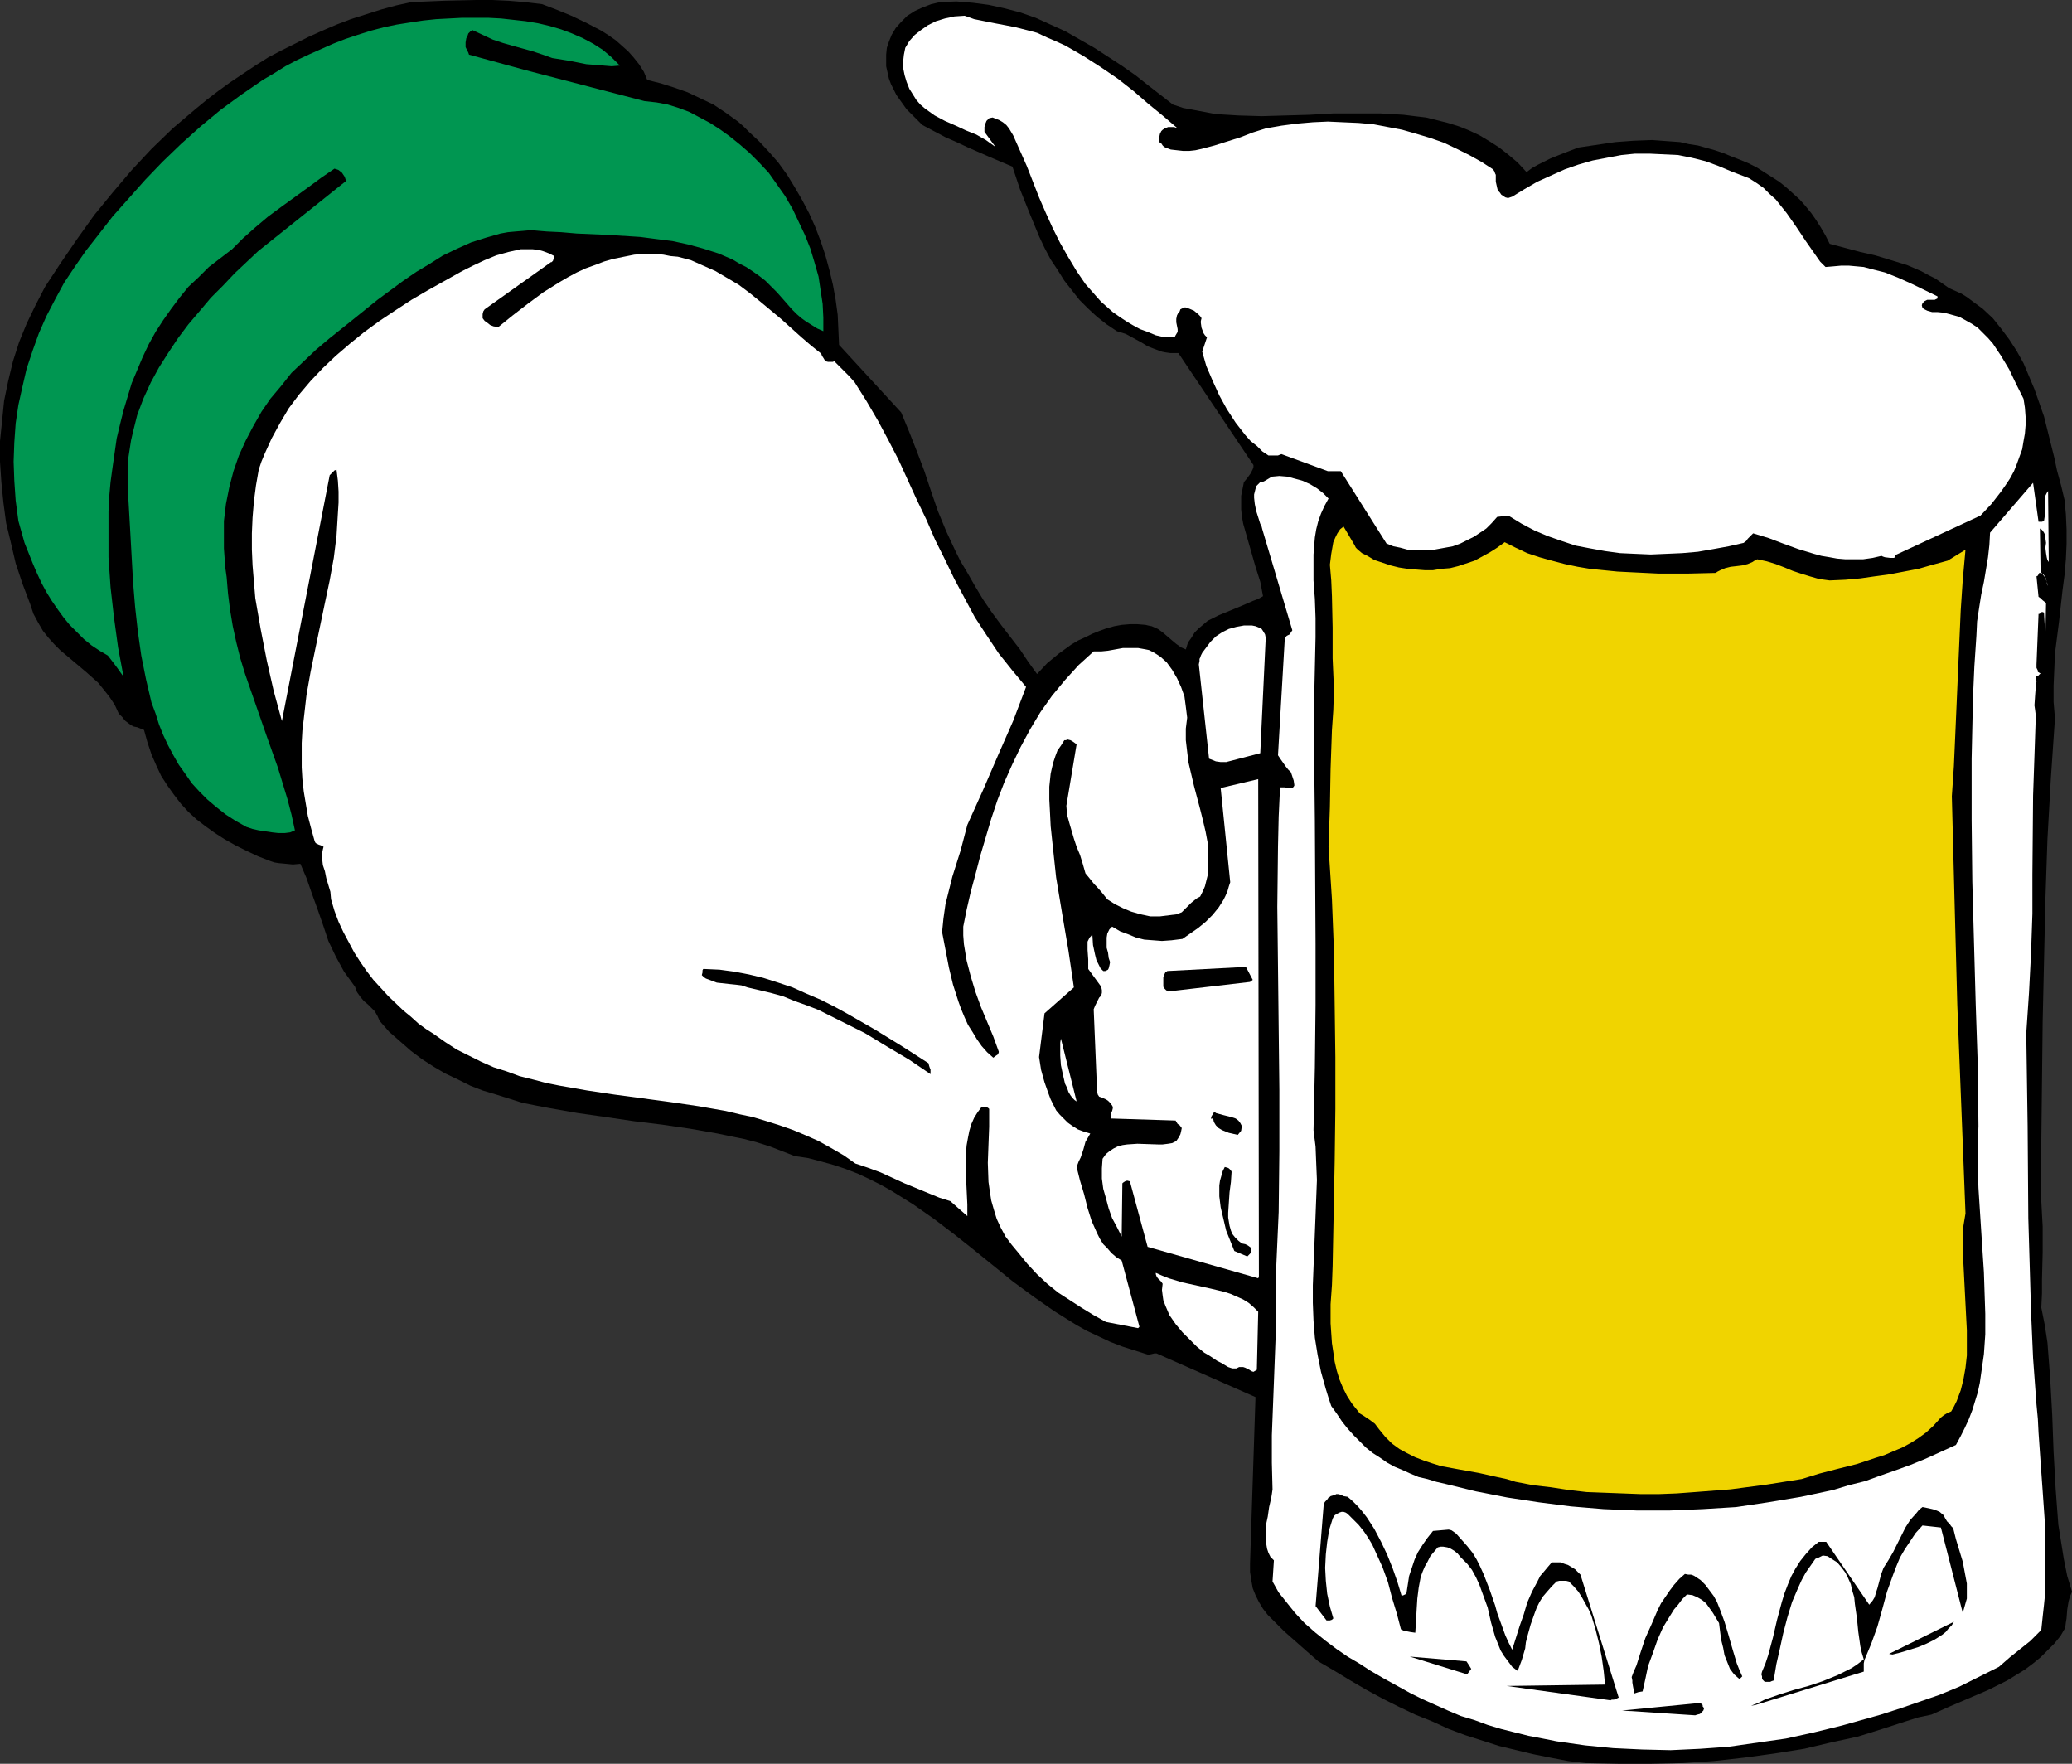
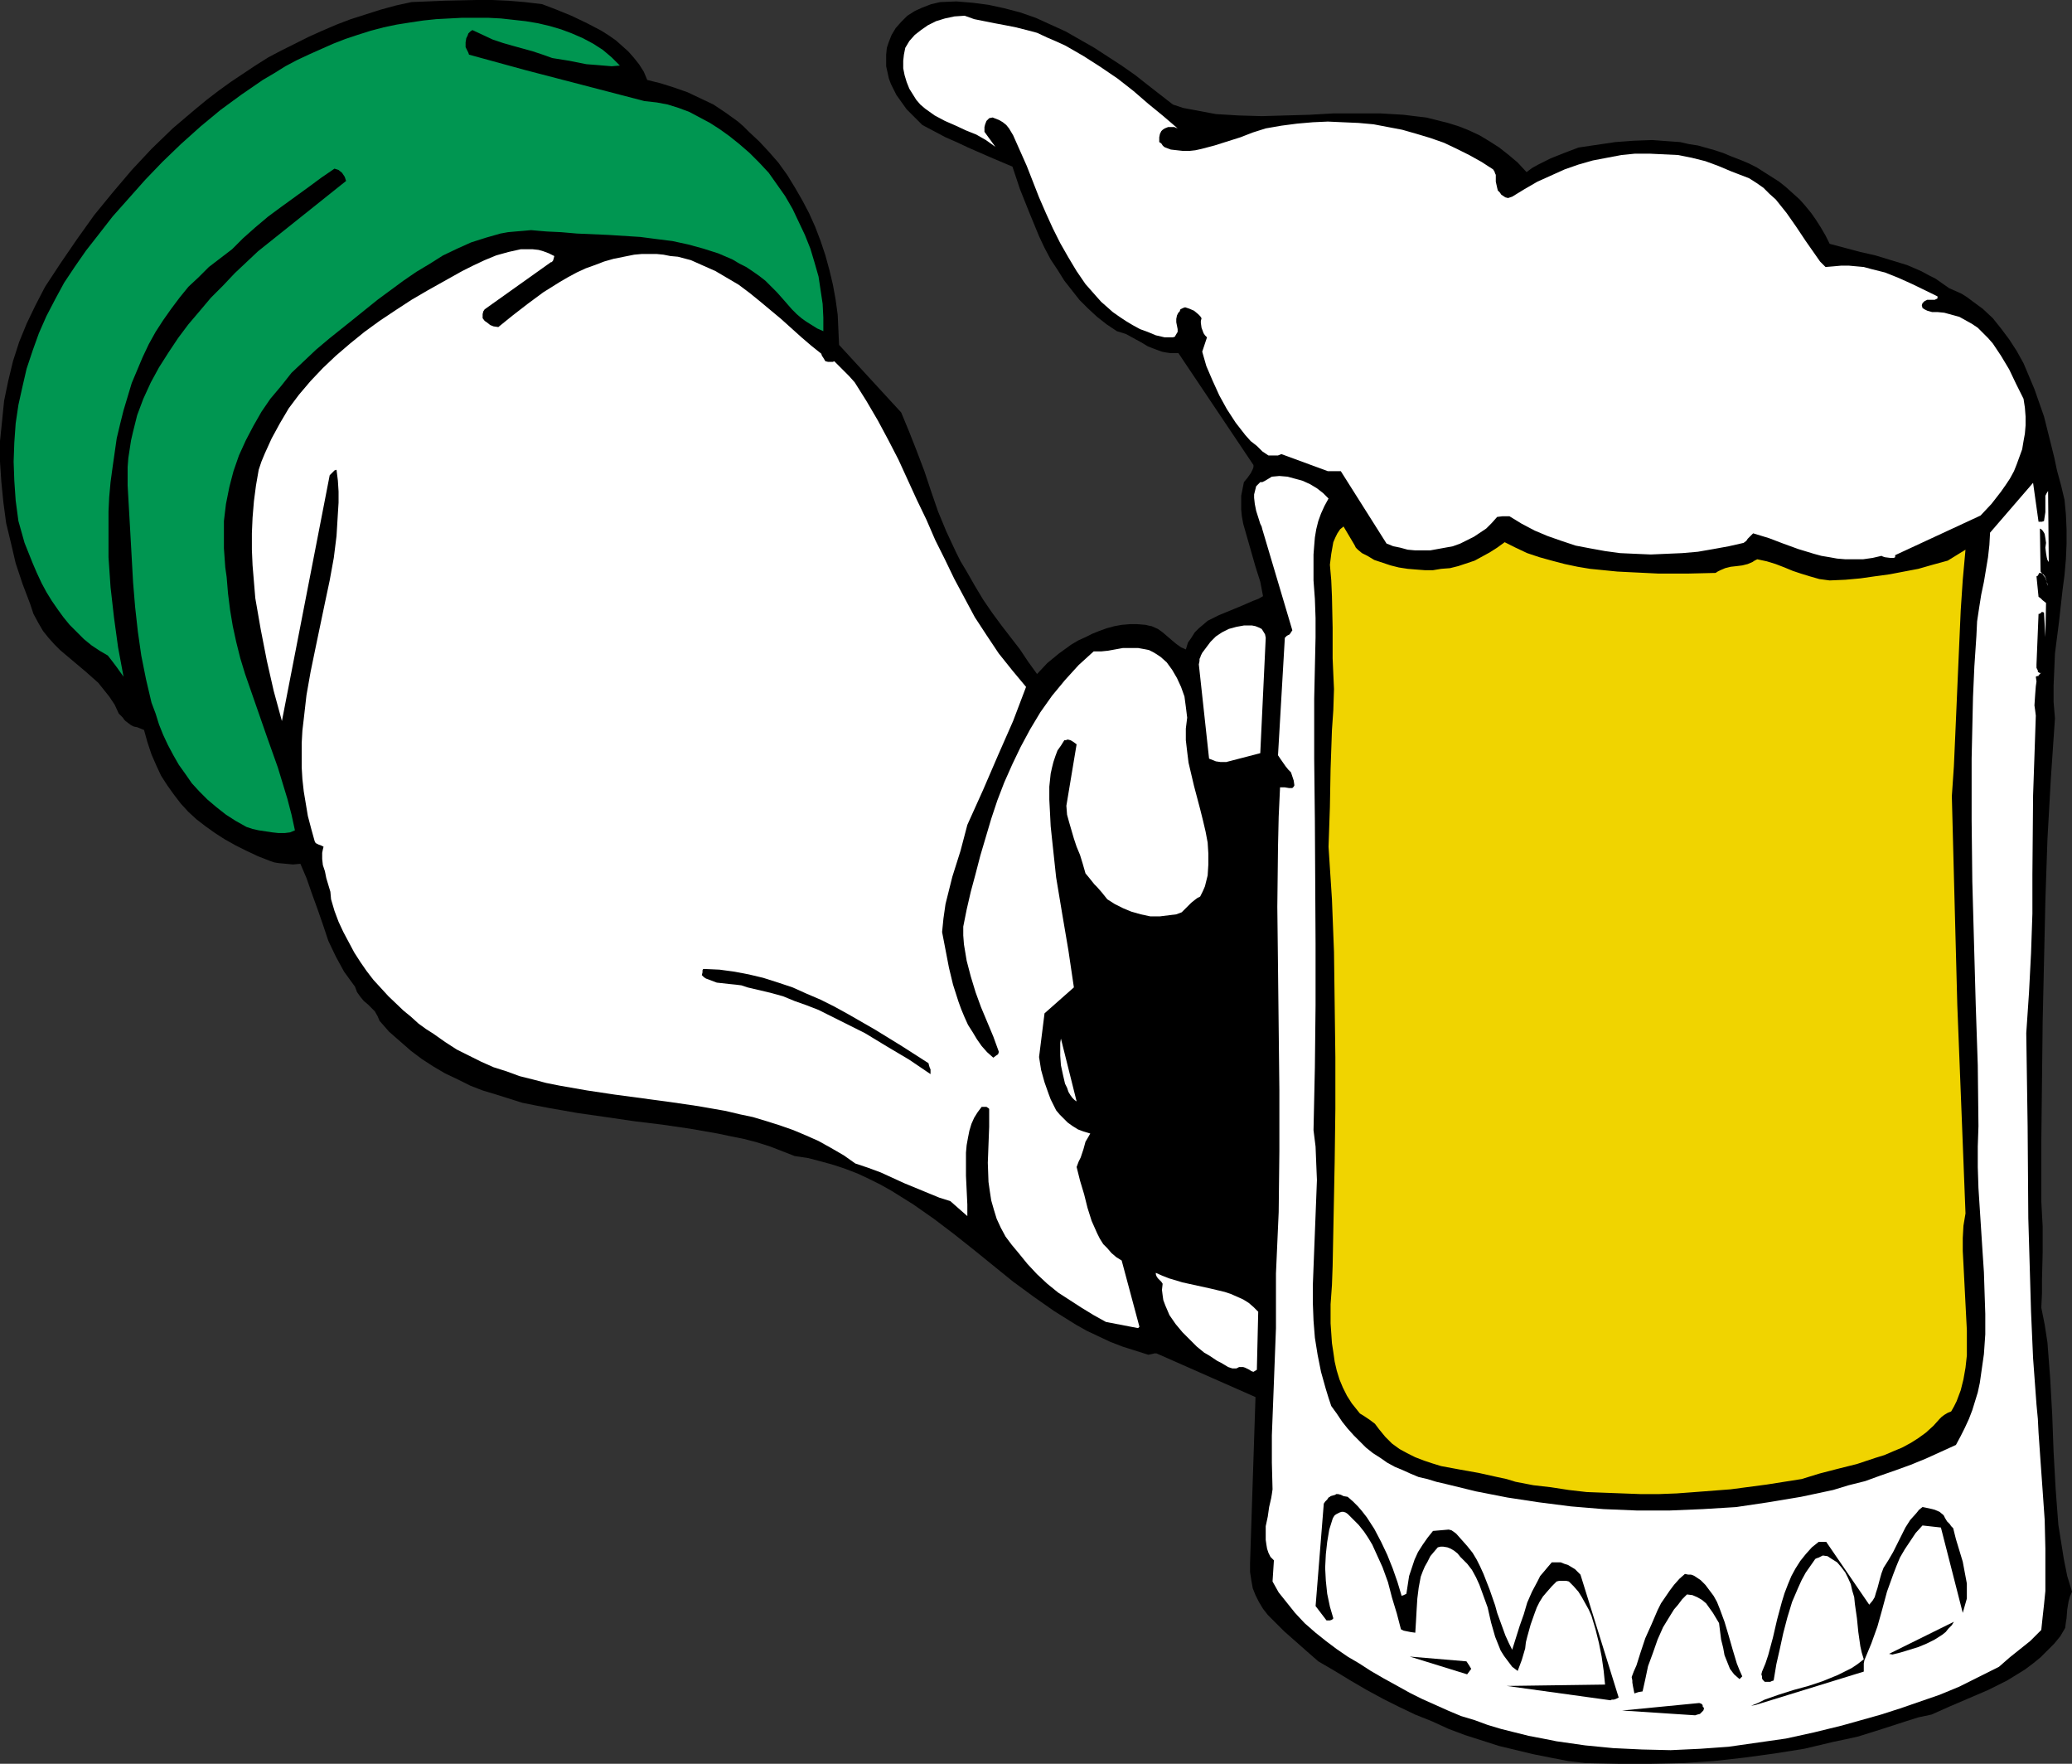
<svg xmlns="http://www.w3.org/2000/svg" xmlns:ns1="http://sodipodi.sourceforge.net/DTD/sodipodi-0.dtd" xmlns:ns2="http://www.inkscape.org/namespaces/inkscape" version="1.0" width="129.766mm" height="110.443mm" id="svg20" ns1:docname="Beer Mug 1.wmf">
  <rect width="100%" height="100%" fill="#333333" stroke="none" />
  <ns1:namedview id="namedview20" pagecolor="#ffffff" bordercolor="#000000" borderopacity="0.25" ns2:showpageshadow="2" ns2:pageopacity="0.0" ns2:pagecheckerboard="0" ns2:deskcolor="#d1d1d1" ns2:document-units="mm" />
  <defs id="defs1">
    <pattern id="WMFhbasepattern" patternUnits="userSpaceOnUse" width="6" height="6" x="0" y="0" />
  </defs>
  <path style="fill:#000000;fill-opacity:1;fill-rule:evenodd;stroke:none" d="m 433.896,412.251 3.07,-0.646 2.909,-0.646 5.656,-1.778 5.494,-1.778 3.07,-0.97 3.07,-0.646 4.363,-1.939 4.525,-1.939 4.525,-1.939 4.525,-2.262 2.101,-1.293 2.101,-1.293 1.939,-1.454 1.778,-1.454 1.616,-1.616 1.616,-1.616 1.454,-1.778 1.131,-1.939 0.162,-1.293 0.162,-0.97 0.162,-2.101 0.323,-1.939 0.323,-1.131 0.485,-1.131 -1.131,-3.717 -0.808,-4.04 -0.646,-4.04 -0.646,-4.04 -0.323,-4.202 -0.323,-4.363 -0.485,-8.727 -0.323,-8.727 -0.485,-8.727 -0.323,-4.202 -0.323,-4.202 -0.646,-4.202 -0.808,-4.04 0.162,-3.394 v -3.232 l 0.162,-6.464 v -6.141 l -0.162,-2.909 -0.162,-3.07 v -13.898 l 0.162,-14.221 0.162,-14.383 0.323,-14.383 0.323,-14.383 0.485,-14.383 0.808,-14.383 0.97,-14.221 -0.323,-3.878 v -3.878 l 0.162,-3.717 0.162,-3.878 0.97,-7.595 0.808,-7.272 0.485,-3.717 0.323,-3.717 0.162,-3.555 v -3.555 l -0.162,-3.555 -0.323,-3.394 -0.808,-3.394 -0.97,-3.555 -0.646,-3.07 -0.808,-3.232 -0.808,-3.232 -0.808,-3.232 -1.131,-3.232 -1.131,-3.232 -1.293,-3.07 -1.293,-3.07 -1.616,-2.909 -1.778,-2.747 -1.939,-2.586 -1.939,-2.424 -2.424,-2.262 -2.424,-1.778 -1.293,-0.97 -1.293,-0.808 -1.454,-0.646 -1.454,-0.646 -1.616,-1.131 -1.616,-1.131 -1.616,-0.808 -1.778,-0.97 -3.394,-1.454 -3.717,-1.131 -3.717,-1.131 -3.555,-0.808 -7.272,-1.939 -0.97,-1.939 -1.131,-1.939 -1.131,-1.778 -1.131,-1.616 -1.454,-1.778 -1.293,-1.454 -1.616,-1.454 -1.616,-1.454 -1.616,-1.293 -1.778,-1.131 -1.778,-1.131 -1.778,-1.131 -1.939,-0.97 -1.939,-0.808 -2.101,-0.808 -1.939,-0.808 -1.939,-0.646 -4.04,-1.131 -2.101,-0.323 -2.101,-0.485 -2.262,-0.162 -4.363,-0.323 -4.363,0.162 -4.363,0.323 -4.363,0.646 -4.363,0.646 -3.394,1.293 -3.232,1.293 -2.909,1.454 -1.454,0.808 -1.293,0.97 -2.101,-2.262 -2.101,-1.778 -2.262,-1.778 -2.262,-1.454 -2.424,-1.454 -2.424,-1.131 -2.424,-0.97 -2.586,-0.808 -2.586,-0.646 -2.586,-0.646 -2.747,-0.323 -2.586,-0.323 -2.747,-0.162 -2.747,-0.162 h -5.656 -5.494 l -5.656,0.323 -5.656,0.162 -5.656,0.162 -5.494,-0.162 -2.586,-0.162 -2.747,-0.162 -2.586,-0.485 -2.586,-0.485 -2.586,-0.485 -2.424,-0.808 -2.909,-2.262 -2.909,-2.262 -3.07,-2.424 -3.232,-2.262 -3.232,-2.101 -3.232,-2.101 -3.394,-1.939 -3.394,-1.939 -3.555,-1.616 -3.555,-1.616 -3.717,-1.293 -3.717,-0.97 -3.717,-0.808 -3.717,-0.485 -3.878,-0.323 -3.878,0.162 -2.101,0.485 -2.101,0.808 -1.778,0.808 -1.778,1.131 -1.454,1.454 -1.293,1.454 -0.97,1.616 -0.646,1.616 -0.485,1.454 -0.162,1.616 v 1.454 1.293 l 0.323,1.454 0.323,1.454 0.485,1.293 0.646,1.293 0.646,1.293 0.808,1.131 1.616,2.262 1.939,1.939 1.778,1.778 2.747,1.454 2.747,1.454 2.586,1.131 2.747,1.293 5.171,2.262 5.333,2.262 1.778,5.333 2.262,5.656 2.262,5.495 1.293,2.747 1.454,2.747 1.616,2.424 1.616,2.586 1.778,2.262 1.778,2.262 2.101,2.101 2.101,1.939 2.262,1.778 2.424,1.616 2.101,0.646 1.778,0.97 1.778,0.97 1.616,0.97 1.616,0.646 1.778,0.646 0.808,0.162 1.131,0.162 h 0.97 0.97 l 17.776,26.503 v 0.485 l -0.162,0.485 -0.485,0.97 -0.808,1.131 -0.808,0.97 -0.323,1.616 -0.323,1.616 v 1.616 1.616 l 0.162,1.616 0.323,1.778 0.97,3.394 0.97,3.394 0.97,3.394 1.131,3.555 0.646,3.394 -1.131,0.646 -1.293,0.485 -2.586,1.131 -2.747,1.131 -2.747,1.131 -1.293,0.646 -1.293,0.646 -1.131,0.97 -0.97,0.808 -0.97,0.97 -0.808,1.293 -0.808,1.131 -0.485,1.616 -1.131,-0.485 -1.131,-0.808 -0.97,-0.808 -1.131,-0.97 -1.131,-0.97 -1.131,-0.808 -1.454,-0.646 -0.808,-0.162 -0.646,-0.162 -1.939,-0.162 h -1.778 l -1.939,0.162 -1.778,0.323 -1.778,0.485 -1.778,0.646 -1.616,0.646 -1.616,0.808 -1.778,0.808 -1.616,0.97 -2.909,2.101 -2.747,2.262 -2.424,2.586 -2.101,-2.909 -1.939,-2.909 -4.363,-5.656 -2.262,-3.07 -2.101,-3.07 -1.939,-3.232 -1.939,-3.394 -1.454,-2.424 -1.131,-2.262 -2.262,-4.848 -1.939,-4.687 -1.616,-4.687 -1.616,-4.848 -1.778,-4.687 -1.778,-4.525 -1.939,-4.687 -14.706,-15.999 -0.162,-3.555 -0.162,-3.555 -0.485,-3.555 -0.646,-3.555 -0.808,-3.394 -0.97,-3.555 -1.131,-3.394 -1.293,-3.394 -1.454,-3.232 -1.616,-3.07 -1.778,-3.07 -1.778,-2.909 -2.101,-2.909 -2.262,-2.586 -2.262,-2.424 -2.424,-2.262 -1.293,-1.293 -1.293,-1.131 -2.909,-2.101 -2.909,-1.939 -3.07,-1.454 -3.07,-1.454 -3.232,-1.131 -3.07,-0.97 -3.232,-0.808 -0.808,-1.939 -1.131,-1.778 -1.293,-1.616 -1.293,-1.454 -1.454,-1.293 -1.454,-1.293 -1.616,-1.131 -1.778,-1.131 -3.394,-1.778 -3.717,-1.778 -3.555,-1.454 -3.394,-1.293 -4.04,-0.485 -3.878,-0.323 L 116.513,0 h -3.717 l -7.434,0.162 -3.878,0.162 -4.04,0.162 -3.717,0.808 -3.555,0.97 -3.555,1.131 -3.555,1.131 -3.394,1.293 -3.394,1.454 -3.232,1.454 -3.232,1.616 -3.232,1.616 -3.07,1.616 -3.07,1.939 -2.909,1.939 -2.909,1.939 -2.909,2.101 -2.747,2.101 -2.747,2.262 -5.333,4.525 -5.01,4.848 -4.686,5.01 -4.525,5.333 -4.363,5.333 -4.04,5.656 -3.878,5.656 -3.717,5.656 -2.262,4.363 -2.101,4.363 -1.778,4.363 -1.454,4.525 -1.131,4.687 -0.97,4.687 L 0.485,99.71 0,104.396 v 4.848 l 0.323,4.848 0.485,4.848 0.646,4.848 1.131,4.687 1.131,4.848 1.616,4.848 1.778,4.687 0.808,2.424 1.131,2.101 1.131,1.939 1.293,1.616 1.454,1.616 1.293,1.293 3.07,2.586 3.07,2.586 1.454,1.293 1.454,1.293 1.293,1.616 1.293,1.616 1.293,1.939 0.97,2.101 0.646,0.646 0.323,0.323 0.323,0.485 0.323,0.323 0.646,0.485 0.646,0.485 0.646,0.323 0.808,0.162 1.616,0.646 0.808,2.909 0.97,2.909 1.131,2.586 1.131,2.424 1.454,2.262 1.616,2.262 1.616,2.101 1.778,1.939 1.939,1.778 2.101,1.616 2.262,1.616 2.262,1.454 2.586,1.454 2.586,1.293 2.747,1.293 2.909,1.131 0.97,0.323 0.97,0.162 1.778,0.162 1.616,0.162 1.778,-0.162 1.454,3.394 1.293,3.717 1.293,3.555 1.293,3.717 1.293,3.878 1.778,3.717 0.97,1.778 0.97,1.778 1.293,1.778 1.293,1.778 0.485,1.293 0.808,1.131 0.808,0.97 0.97,0.808 0.808,0.808 0.808,0.808 0.646,1.131 0.485,1.131 2.262,2.586 2.586,2.262 2.586,2.262 2.586,1.939 2.747,1.778 2.747,1.616 3.07,1.454 2.909,1.454 2.909,1.131 3.232,0.97 3.07,0.97 3.07,0.97 3.232,0.646 3.394,0.646 6.464,1.131 6.787,0.97 6.626,0.97 6.626,0.808 6.626,0.97 6.464,1.131 3.07,0.646 3.232,0.646 3.07,0.808 3.07,0.97 2.909,1.131 2.909,1.131 3.232,0.485 3.07,0.808 2.909,0.808 2.909,0.97 2.909,1.131 2.747,1.293 2.586,1.293 2.586,1.454 2.586,1.616 2.586,1.616 4.848,3.394 4.686,3.555 4.686,3.717 9.373,7.595 4.848,3.555 4.848,3.394 2.586,1.616 2.586,1.616 2.586,1.454 2.747,1.293 2.747,1.293 2.909,1.131 3.07,0.97 3.07,0.97 0.808,-0.162 0.646,-0.162 h 0.323 0.162 l 23.432,10.343 -1.293,39.431 v 1.939 l 0.323,2.101 0.323,1.778 0.646,1.616 0.808,1.616 0.97,1.616 1.131,1.454 1.293,1.293 2.586,2.586 2.747,2.424 2.747,2.424 2.586,2.262 3.878,2.262 3.717,2.262 3.878,2.262 3.878,2.101 3.878,1.939 3.717,1.778 4.04,1.616 3.878,1.778 3.878,1.454 4.04,1.293 4.04,1.293 4.04,0.97 4.04,0.97 4.04,0.808 4.202,0.808 4.202,0.485 7.757,0.162 h 7.595 l 7.595,-0.162 7.272,-0.485 7.272,-0.808 7.11,-0.97 7.11,-1.131 z" id="path1" />
  <path style="fill:#ffffff;fill-opacity:1;fill-rule:evenodd;stroke:none" d="m 435.996,408.373 9.211,-2.586 4.525,-1.454 4.686,-1.616 4.686,-1.616 4.686,-1.939 4.525,-2.262 4.848,-2.424 1.293,-1.131 1.293,-1.131 2.424,-1.939 2.424,-1.939 1.293,-1.293 1.293,-1.293 0.323,-3.07 0.323,-2.909 0.323,-3.232 v -3.232 -6.787 l -0.162,-6.787 -0.485,-6.949 -0.485,-6.787 -0.485,-6.949 -0.162,-3.232 -0.323,-3.394 -0.808,-10.989 -0.485,-10.989 -0.323,-11.151 -0.323,-10.989 -0.162,-21.817 -0.323,-21.978 0.646,-9.535 0.485,-9.373 0.323,-9.373 v -9.211 l 0.162,-18.746 0.323,-9.373 0.323,-9.535 -0.162,-1.293 -0.162,-1.131 0.162,-2.424 0.162,-2.101 0.162,-1.131 -0.162,-1.131 0.323,-0.162 h 0.162 0.162 v -0.162 l 0.323,-0.323 0.323,-0.323 -0.323,0.162 -0.162,-0.162 -0.323,-0.162 v -0.323 l -0.323,-0.646 v -0.808 l 0.485,-11.959 h 0.162 l 0.323,-0.162 0.323,-0.323 0.485,0.162 0.323,5.818 0.162,-8.08 -0.808,-0.646 -0.485,-0.485 -0.485,-0.323 -0.485,-4.848 0.323,-0.162 0.162,-0.323 0.162,-0.323 v 0 h 0.162 0.162 l 0.646,0.323 0.485,0.646 0.162,0.485 0.162,0.646 0.162,0.97 v -0.485 l -0.162,-0.485 -0.323,-0.97 -0.646,-0.808 -0.485,-0.646 -0.162,-10.181 0.323,0.162 0.323,0.323 0.323,0.485 0.162,0.323 0.162,0.97 0.162,1.131 -0.162,1.131 0.162,1.293 0.162,0.97 0.162,0.646 0.323,0.485 -0.162,-16.807 -0.323,0.485 -0.323,0.646 v 0.97 0.808 2.101 l -0.323,2.101 -0.485,0.162 h -0.323 -0.485 l -1.293,-9.211 -10.181,11.797 -0.162,2.909 -0.323,2.909 -0.485,2.909 -0.485,2.909 -0.646,3.07 -0.485,3.07 -0.485,3.232 -0.162,3.394 -0.485,7.272 -0.323,7.272 -0.162,7.272 -0.162,7.272 v 14.544 l 0.162,14.544 0.808,29.089 0.485,14.383 0.162,14.383 -0.162,4.848 v 4.848 l 0.162,5.01 0.323,5.01 0.646,10.019 0.323,4.848 0.162,5.01 0.162,4.848 v 4.848 l -0.323,4.687 -0.646,4.525 -0.323,2.262 -0.485,2.262 -0.646,2.101 -0.646,2.101 -0.808,2.101 -0.97,2.101 -0.97,1.939 -1.131,2.101 -3.555,1.616 -3.555,1.616 -3.555,1.454 -3.555,1.293 -3.717,1.293 -3.555,1.293 -3.878,0.97 -3.717,1.131 -7.595,1.616 -7.757,1.293 -7.595,1.131 -7.918,0.485 -7.757,0.323 h -7.918 l -7.757,-0.323 -7.757,-0.646 -7.595,-0.97 -7.434,-1.131 -7.434,-1.454 -7.272,-1.778 -2.101,-0.485 -2.101,-0.646 -2.101,-0.485 -1.939,-0.808 -1.778,-0.808 -1.939,-0.808 -1.778,-0.97 -1.616,-1.131 -1.778,-1.131 -1.616,-1.293 -1.454,-1.454 -1.454,-1.454 -1.454,-1.616 -1.293,-1.616 -1.293,-1.939 -1.293,-1.778 -0.646,-1.939 -0.646,-2.101 -1.131,-4.04 -0.808,-4.04 -0.646,-4.04 -0.323,-4.04 -0.162,-4.202 v -4.202 l 0.162,-4.202 0.323,-8.242 0.323,-8.242 0.162,-4.202 -0.162,-3.878 -0.162,-4.04 -0.485,-3.878 0.323,-14.868 0.162,-14.706 v -14.544 l -0.162,-29.089 -0.162,-14.544 v -14.383 l 0.323,-14.544 v -4.525 l -0.162,-4.525 -0.323,-4.363 v -4.202 -1.939 l 0.162,-2.101 0.162,-1.939 0.323,-1.939 0.485,-1.939 0.646,-1.778 0.808,-1.778 0.97,-1.778 -1.293,-1.293 -1.454,-1.131 -1.616,-0.97 -1.778,-0.808 -1.778,-0.485 -1.778,-0.485 -1.939,-0.162 -1.778,0.162 -0.808,0.485 -0.808,0.485 -0.646,0.323 h -0.485 l -0.485,0.485 -0.485,0.485 -0.162,0.646 -0.162,0.646 -0.162,0.646 v 0.808 l 0.162,1.454 0.323,1.616 0.97,3.07 0.323,0.646 0.162,0.646 7.11,23.917 -0.323,0.485 -0.323,0.485 -0.646,0.323 -0.485,0.485 -1.616,27.796 0.646,0.97 1.131,1.616 0.646,0.808 0.646,0.646 0.323,0.97 0.323,0.97 0.162,1.131 -0.162,0.323 -0.323,0.323 h -0.485 -0.323 l -0.97,-0.162 h -1.131 l -0.323,6.949 -0.162,7.111 -0.162,14.221 0.162,14.221 0.162,14.544 0.162,14.544 v 14.544 l -0.162,14.383 -0.323,7.272 -0.323,7.272 v 6.464 6.464 l -0.485,12.767 -0.485,12.605 v 6.464 l 0.162,6.303 -0.162,1.131 -0.162,0.97 -0.485,2.101 -0.323,2.262 -0.485,2.262 v 2.101 1.131 l 0.162,1.131 0.162,0.97 0.323,0.97 0.485,0.97 0.808,0.808 -0.323,5.01 1.454,2.586 1.939,2.424 1.939,2.424 2.262,2.424 2.586,2.262 2.424,1.939 2.586,1.939 2.586,1.778 2.747,1.616 2.747,1.778 3.07,1.778 3.232,1.778 2.909,1.616 2.909,1.454 6.141,2.747 3.07,1.293 3.232,0.97 3.07,1.131 3.232,0.97 3.232,0.808 3.232,0.808 3.394,0.646 3.232,0.646 6.787,0.97 6.626,0.646 6.787,0.323 6.787,0.162 6.949,-0.323 6.787,-0.485 6.787,-0.97 6.787,-0.97 6.626,-1.454 z" id="path2" />
  <path style="fill:#000000;fill-opacity:1;fill-rule:evenodd;stroke:none" d="m 415.473,403.525 25.694,-7.919 v -1.293 -0.646 l 0.162,-0.808 0.808,-1.939 0.808,-1.939 1.454,-4.04 1.131,-4.04 1.131,-4.202 1.454,-4.04 0.808,-2.101 0.808,-1.939 1.131,-1.939 1.293,-1.939 1.293,-1.939 1.616,-1.778 4.363,0.485 5.171,20.2 0.323,-1.131 0.323,-1.131 0.323,-1.131 v -1.131 -1.293 -1.131 l -0.485,-2.586 -0.485,-2.586 -1.616,-5.333 -0.646,-2.586 -0.485,-0.485 -0.323,-0.485 -0.646,-0.646 -0.485,-0.808 -0.323,-0.646 -0.97,-0.808 -1.131,-0.485 -1.293,-0.323 -1.616,-0.323 -0.808,0.646 -0.646,0.808 -1.454,1.616 -1.131,1.778 -0.97,1.939 -0.97,1.939 -0.97,1.939 -1.131,1.939 -1.131,1.778 -0.485,1.293 -0.323,1.131 -0.646,2.424 -0.323,0.97 -0.323,1.131 -0.485,0.808 -0.808,0.97 -10.181,-14.868 v 0 h -0.485 -0.646 -0.646 l -1.616,1.293 -1.454,1.616 -1.293,1.616 -1.131,1.778 -0.97,1.778 -0.808,1.939 -0.808,2.101 -0.646,2.101 -1.131,4.202 -0.97,4.202 -1.131,4.202 -0.646,1.939 -0.808,1.939 -0.162,0.646 0.162,0.485 v 0.323 0.162 l 0.162,0.323 0.162,0.162 0.323,0.323 h 0.485 0.808 l 0.323,-0.162 0.485,-0.162 0.646,-3.878 0.808,-3.555 0.808,-3.717 0.97,-3.717 1.131,-3.717 1.454,-3.394 0.808,-1.778 0.97,-1.778 1.131,-1.616 1.131,-1.616 0.323,-0.162 0.485,-0.162 0.97,-0.485 1.131,0.162 0.97,0.646 1.293,0.808 0.97,1.131 0.97,1.293 0.646,1.293 0.646,1.454 0.323,1.454 0.485,1.616 0.162,1.616 0.485,3.394 0.323,3.232 0.485,3.394 0.323,1.454 0.485,1.616 -1.454,1.131 -1.454,0.97 -1.616,0.808 -1.616,0.808 -3.555,1.454 -3.394,1.131 -3.555,0.97 -3.555,1.131 -3.232,1.131 -1.616,0.808 -1.616,0.646 z" id="path3" />
  <path style="fill:#000000;fill-opacity:1;fill-rule:evenodd;stroke:none" d="m 401.252,405.949 0.485,-0.162 0.646,-0.162 0.485,-0.485 0.323,-0.323 0.162,-0.485 -0.162,-0.323 -0.162,-0.162 v -0.323 l -0.323,-0.323 -0.485,-0.162 -18.261,1.778 z" id="path4" />
  <path style="fill:#000000;fill-opacity:1;fill-rule:evenodd;stroke:none" d="m 447.955,391.566 1.939,-0.485 2.101,-0.646 2.101,-0.646 1.939,-0.808 1.939,-0.97 1.778,-1.131 0.808,-0.646 0.646,-0.808 0.808,-0.808 0.485,-0.808 -15.352,7.595 z" id="path5" />
  <path style="fill:#000000;fill-opacity:1;fill-rule:evenodd;stroke:none" d="m 412.403,396.737 -0.646,-1.454 -0.646,-1.616 -0.97,-3.232 -0.97,-3.394 -0.97,-3.232 -1.131,-3.07 -0.646,-1.616 -0.808,-1.454 -0.97,-1.293 -0.97,-1.293 -1.131,-1.131 -1.454,-0.97 -0.323,-0.162 -0.485,-0.162 h -0.646 l -0.808,-0.162 -1.293,1.131 -1.293,1.454 -0.97,1.293 -2.101,3.07 -0.808,1.616 -1.454,3.394 -1.454,3.232 -1.131,3.394 -0.97,3.07 -0.646,1.454 -0.485,1.293 0.162,0.808 v 0.485 l 0.162,0.97 0.162,0.808 0.162,0.808 0.97,-0.323 0.97,-0.162 0.646,-2.909 0.646,-3.07 1.131,-3.07 1.131,-3.232 1.293,-2.909 1.778,-2.909 0.808,-1.293 0.97,-1.131 0.97,-1.293 1.131,-1.131 1.293,0.162 1.131,0.485 1.131,0.646 0.97,0.808 0.808,1.131 0.808,1.131 1.454,2.424 0.485,3.878 0.485,1.939 0.323,1.778 0.646,1.616 0.646,1.616 0.97,1.293 1.293,1.131 z" id="path6" />
  <path style="fill:#000000;fill-opacity:1;fill-rule:evenodd;stroke:none" d="m 381.214,402.393 0.323,-0.162 h 0.485 l 0.485,-0.162 0.646,-0.323 -9.05,-29.089 -0.646,-0.646 -0.646,-0.646 -0.808,-0.485 -0.808,-0.485 -0.97,-0.323 -0.808,-0.323 h -1.131 -0.97 l -0.97,1.131 -0.808,0.97 -0.97,1.131 -0.646,1.293 -1.293,2.424 -1.131,2.586 -0.808,2.747 -0.97,2.747 -1.778,5.656 -0.808,-1.616 -0.808,-1.778 -1.293,-3.555 -0.646,-1.778 -0.485,-1.778 -1.293,-3.717 -1.454,-3.717 -0.808,-1.778 -0.808,-1.616 -0.97,-1.616 -1.293,-1.616 -1.293,-1.454 -1.293,-1.454 -0.646,-0.485 -0.485,-0.323 -0.646,-0.162 -3.717,0.323 -1.293,1.616 -1.131,1.616 -1.131,1.778 -0.808,1.778 -0.646,1.939 -0.646,1.939 -0.323,2.101 -0.323,2.101 -0.323,0.162 -0.323,0.162 -0.485,0.162 -0.97,-3.232 -1.131,-3.232 -1.293,-3.232 -1.454,-3.07 -1.616,-3.07 -1.778,-2.747 -1.131,-1.454 -0.97,-1.131 -1.131,-1.131 -1.293,-1.131 -0.97,-0.162 -0.646,-0.323 -0.646,-0.162 h -0.323 -0.162 l -0.162,0.162 -1.131,0.323 -0.162,0.162 -0.323,0.162 -0.323,0.485 -0.485,0.485 -0.323,0.485 -1.939,24.241 2.586,3.394 h 0.808 l 0.485,-0.162 0.323,-0.323 -0.808,-2.747 -0.646,-3.07 -0.323,-3.07 -0.162,-3.07 0.162,-3.232 0.323,-2.909 0.485,-2.909 0.808,-2.586 0.162,-0.323 0.323,-0.485 0.485,-0.323 0.646,-0.323 0.485,-0.162 h 0.485 l 0.485,0.162 0.485,0.323 1.293,1.293 1.293,1.293 1.293,1.616 0.97,1.454 0.97,1.616 0.808,1.778 1.616,3.555 1.293,3.555 0.97,3.717 1.131,3.717 0.97,3.717 0.646,0.323 0.808,0.162 0.808,0.162 1.131,0.162 0.162,-2.586 0.162,-2.909 0.162,-2.586 0.323,-2.586 0.485,-2.586 0.485,-1.293 0.485,-1.131 0.646,-1.131 0.646,-1.293 0.808,-0.97 0.97,-1.131 0.646,-0.162 h 0.646 l 0.97,0.162 0.808,0.323 0.808,0.485 0.808,0.646 0.646,0.808 1.616,1.616 1.131,1.454 0.97,1.778 0.808,1.778 0.646,1.778 1.293,3.555 0.808,3.555 0.97,3.394 0.646,1.616 0.646,1.616 0.808,1.293 0.97,1.293 0.97,1.293 1.293,0.97 0.97,-2.586 0.808,-2.747 0.162,-1.454 0.323,-1.293 0.808,-2.909 0.97,-2.747 0.485,-1.293 0.646,-1.293 0.808,-1.293 0.97,-1.131 1.131,-1.293 1.131,-1.131 0.646,-0.162 h 0.808 0.808 l 0.646,0.162 1.131,1.131 1.131,1.293 0.808,1.293 0.808,1.454 0.808,1.454 0.646,1.454 0.97,3.232 0.808,3.232 0.646,3.232 0.485,3.394 0.323,3.232 -23.27,0.323 z" id="path7" />
  <path style="fill:#000000;fill-opacity:1;fill-rule:evenodd;stroke:none" d="m 347.763,395.606 0.485,-0.646 -0.485,-0.808 -0.323,-0.485 -0.323,-0.485 -13.413,-1.131 13.574,4.202 z" id="path8" />
  <path style="fill:#f0d400;fill-opacity:1;fill-rule:evenodd;stroke:none" d="m 426.462,350.034 4.202,-1.293 4.363,-1.131 4.525,-1.131 4.363,-1.454 2.101,-0.646 2.262,-0.97 1.939,-0.808 2.101,-1.131 1.778,-1.131 1.778,-1.293 1.778,-1.616 1.454,-1.616 0.162,-0.162 0.323,-0.323 0.646,-0.485 0.808,-0.485 0.808,-0.323 0.646,-1.131 0.646,-1.293 0.97,-2.586 0.646,-2.586 0.485,-2.747 0.323,-2.909 v -3.07 -2.909 l -0.162,-3.07 -0.646,-12.605 -0.162,-3.07 v -3.07 l 0.162,-2.909 0.485,-2.909 -0.97,-24.725 -0.97,-24.564 -0.646,-24.564 -0.646,-24.887 0.485,-7.111 0.323,-7.272 0.646,-14.868 0.646,-14.706 0.485,-7.272 0.646,-7.111 -4.202,2.586 -3.555,0.97 -3.394,0.97 -3.394,0.646 -3.394,0.646 -3.555,0.485 -3.394,0.485 -3.555,0.323 -3.717,0.162 -2.424,-0.323 -2.262,-0.646 -2.101,-0.646 -1.939,-0.646 -1.939,-0.808 -2.101,-0.808 -2.101,-0.646 -2.262,-0.485 -0.646,0.323 -0.485,0.323 -1.131,0.485 -1.293,0.323 -1.293,0.162 -1.454,0.162 -1.293,0.323 -1.131,0.485 -0.646,0.323 -0.485,0.323 -6.787,0.162 h -6.626 l -6.626,-0.323 -3.232,-0.162 -3.232,-0.323 -3.232,-0.323 -2.909,-0.485 -3.07,-0.646 -3.07,-0.808 -2.909,-0.808 -2.909,-0.97 -2.747,-1.293 -2.586,-1.293 -1.778,1.293 -1.778,1.131 -1.778,0.97 -1.778,0.97 -1.939,0.646 -1.939,0.646 -1.939,0.485 -2.101,0.162 -1.939,0.323 h -1.939 l -2.101,-0.162 -1.939,-0.162 -2.101,-0.323 -1.939,-0.485 -1.939,-0.646 -1.939,-0.646 -0.808,-0.485 -0.808,-0.485 -1.293,-0.646 -0.97,-0.808 -0.485,-0.485 -0.323,-0.646 -2.586,-4.363 -0.808,0.646 -0.646,0.97 -0.485,0.97 -0.485,1.131 -0.485,2.747 -0.323,2.586 0.323,3.717 0.162,3.717 0.162,7.434 v 7.272 l 0.162,3.717 0.162,3.555 -0.162,5.01 -0.323,4.687 -0.323,9.211 -0.162,9.05 -0.162,4.687 -0.162,4.687 0.808,12.443 0.485,12.443 0.162,12.443 0.162,12.443 v 12.282 l -0.162,12.443 -0.485,24.725 -0.162,4.525 -0.323,4.525 v 4.525 l 0.323,4.687 0.323,2.101 0.323,2.262 0.485,2.101 0.646,2.101 0.808,1.939 0.97,1.939 1.131,1.778 1.293,1.616 0.646,0.808 0.808,0.485 1.454,0.97 1.293,0.97 0.485,0.646 0.485,0.646 1.454,1.778 1.616,1.616 1.778,1.293 1.778,0.97 1.939,0.97 2.101,0.808 1.939,0.646 2.101,0.646 4.363,0.808 4.525,0.808 4.363,0.97 2.262,0.485 2.101,0.646 4.202,0.808 4.202,0.485 4.202,0.646 4.202,0.485 4.202,0.162 8.565,0.323 h 4.363 l 4.202,-0.162 4.363,-0.323 4.202,-0.323 4.202,-0.323 8.565,-1.131 z" id="path9" />
  <path style="fill:#ffffff;fill-opacity:1;fill-rule:evenodd;stroke:none" d="m 296.697,324.662 0.808,-0.485 0.323,-13.736 -1.131,-1.131 -1.131,-0.97 -1.293,-0.808 -1.454,-0.646 -1.454,-0.646 -1.454,-0.485 -3.394,-0.808 -6.626,-1.454 -1.616,-0.485 -1.616,-0.485 -1.616,-0.646 -1.454,-0.646 v 0.323 l 0.162,0.485 0.323,0.485 0.485,0.485 0.323,0.323 0.323,0.485 -0.162,1.454 0.162,1.293 0.162,1.131 0.485,1.293 0.485,1.131 0.485,1.131 1.454,2.101 1.616,1.939 1.778,1.778 1.616,1.616 1.778,1.454 1.131,0.646 0.97,0.646 0.97,0.646 0.97,0.485 0.808,0.485 0.808,0.485 0.97,0.323 h 0.97 l 0.646,-0.323 h 0.485 0.485 l 0.485,0.162 0.97,0.485 0.485,0.323 z" id="path10" />
  <path style="fill:#ffffff;fill-opacity:1;fill-rule:evenodd;stroke:none" d="m 269.387,314.319 0.323,-0.323 -4.202,-15.676 -1.293,-0.808 -1.131,-0.97 -0.97,-1.131 -0.97,-0.97 -0.808,-1.293 -0.646,-1.293 -0.646,-1.454 -0.646,-1.454 -0.97,-3.07 -0.808,-3.232 -0.97,-3.232 -0.808,-3.232 0.485,-1.293 0.485,-0.97 0.323,-0.97 0.323,-0.97 0.485,-1.778 0.485,-0.808 0.646,-1.131 -1.616,-0.485 -1.293,-0.485 -1.293,-0.808 -1.131,-0.808 -0.97,-0.97 -0.97,-0.97 -0.808,-0.97 -0.646,-1.293 -0.646,-1.293 -0.485,-1.293 -0.97,-2.747 -0.808,-2.909 -0.485,-3.07 1.293,-10.343 6.949,-6.141 -1.293,-8.727 -1.454,-8.565 -1.454,-8.727 -0.485,-4.525 -0.485,-4.525 -0.323,-3.07 -0.162,-3.232 -0.162,-3.07 v -3.07 l 0.323,-3.07 0.323,-1.454 0.323,-1.293 0.485,-1.454 0.485,-1.293 0.808,-1.131 0.808,-1.293 h 0.323 l 0.485,-0.162 0.646,0.162 0.808,0.485 0.646,0.485 -2.424,14.544 0.162,2.101 0.485,1.778 1.131,3.878 0.646,1.939 0.808,1.939 0.646,2.101 0.646,2.262 0.808,0.97 0.646,0.808 0.646,0.808 0.646,0.646 1.131,1.293 0.646,0.808 0.646,0.808 1.778,1.131 1.939,0.97 1.939,0.808 2.262,0.646 2.262,0.485 h 2.262 l 1.293,-0.162 1.293,-0.162 1.293,-0.162 1.293,-0.485 0.646,-0.646 0.646,-0.646 0.97,-0.97 0.808,-0.646 0.646,-0.485 0.646,-0.323 0.646,-1.293 0.485,-1.131 0.323,-1.293 0.323,-1.293 0.162,-2.586 v -2.586 l -0.162,-2.586 -0.485,-2.586 -0.646,-2.747 -0.646,-2.586 -1.454,-5.495 -0.646,-2.747 -0.646,-2.747 -0.323,-2.586 -0.323,-2.747 v -2.747 l 0.323,-2.586 -0.323,-2.586 -0.323,-2.424 -0.808,-2.262 -0.97,-2.101 -1.131,-1.939 -1.293,-1.778 -1.454,-1.293 -0.97,-0.646 -0.808,-0.485 -0.97,-0.485 -0.808,-0.162 -1.778,-0.323 h -1.778 -1.778 l -1.778,0.323 -1.778,0.323 -1.616,0.162 h -1.778 l -1.778,1.616 -1.778,1.616 -1.616,1.778 -1.616,1.778 -3.07,3.717 -2.747,3.878 -2.424,4.04 -2.262,4.202 -1.939,4.04 -1.939,4.363 -1.616,4.202 -1.454,4.363 -1.293,4.363 -1.293,4.363 -1.131,4.363 -1.131,4.202 -0.97,4.202 -0.808,4.04 v 2.101 l 0.162,2.101 0.323,1.939 0.323,1.939 0.97,3.717 1.131,3.717 1.293,3.555 2.909,6.949 1.293,3.555 v 0.162 l -0.162,0.485 -0.485,0.323 -0.646,0.485 -1.454,-1.293 -1.293,-1.454 -1.131,-1.616 -0.97,-1.616 -1.131,-1.778 -0.808,-1.778 -0.808,-1.939 -0.646,-1.778 -1.293,-4.04 -0.97,-4.04 -1.616,-8.403 0.323,-3.232 0.485,-3.394 0.808,-3.232 0.808,-3.232 1.939,-6.141 1.616,-6.141 3.717,-8.242 3.555,-8.242 3.555,-8.08 3.07,-8.08 -3.232,-3.878 -3.232,-4.04 -2.909,-4.363 -2.747,-4.202 -2.424,-4.525 -2.424,-4.525 -2.262,-4.687 -2.262,-4.525 -2.101,-4.848 -2.262,-4.687 -4.363,-9.535 -2.424,-4.687 -2.424,-4.525 -2.747,-4.687 -2.747,-4.363 -1.293,-1.454 -2.262,-2.262 -1.293,-1.293 -0.323,0.162 h -1.131 l -0.646,-0.162 -0.485,-0.808 -0.323,-0.485 -0.162,-0.485 -2.424,-1.939 -2.262,-1.939 -4.848,-4.363 -4.848,-4.04 -2.586,-2.101 -2.586,-1.939 -2.747,-1.616 -2.747,-1.616 -2.909,-1.293 -2.909,-1.293 -3.07,-0.808 -1.778,-0.162 -1.616,-0.323 -1.616,-0.162 h -1.778 -1.778 l -1.778,0.162 -2.424,0.485 -2.424,0.485 -2.262,0.646 -2.101,0.808 -2.262,0.808 -2.101,0.97 -2.101,1.131 -1.939,1.131 -3.878,2.424 -3.717,2.747 -3.555,2.747 -3.394,2.747 -1.131,-0.162 -0.808,-0.323 -0.808,-0.646 -0.485,-0.323 -0.485,-0.646 v -0.485 -0.485 l 0.162,-0.646 0.323,-0.485 15.675,-11.151 h 0.162 l 0.323,-0.323 0.162,-0.485 0.162,-0.646 -1.293,-0.646 -1.293,-0.485 -1.131,-0.323 -1.454,-0.162 h -1.454 -1.293 l -1.454,0.323 -1.454,0.323 -2.909,0.808 -2.747,1.131 -2.747,1.293 -2.586,1.293 -4.04,2.262 -4.04,2.262 -3.878,2.262 -3.717,2.424 -3.878,2.586 -3.555,2.586 -3.394,2.747 -3.394,2.909 -3.07,2.909 -2.909,3.07 -2.747,3.232 -2.424,3.232 -2.101,3.555 -1.939,3.555 -1.616,3.555 -0.808,1.939 -0.646,1.939 -0.646,3.717 -0.485,3.717 -0.323,3.878 -0.162,3.717 v 3.878 l 0.162,3.717 0.323,3.878 0.323,3.878 0.646,3.717 0.646,3.717 1.454,7.434 1.616,7.111 1.939,7.111 11.312,-58.177 0.323,-0.323 0.323,-0.323 0.485,-0.485 0.485,-0.162 0.323,2.586 0.162,2.586 v 2.586 l -0.162,2.586 -0.323,5.333 -0.646,5.171 -0.97,5.333 -1.131,5.333 -2.262,10.827 -1.131,5.495 -0.97,5.495 -0.646,5.656 -0.323,2.747 -0.162,2.909 v 2.909 2.909 l 0.162,2.747 0.323,2.909 0.485,2.909 0.485,2.909 0.808,3.07 0.808,2.909 0.162,0.323 0.162,0.162 0.646,0.323 0.485,0.162 0.646,0.323 -0.162,0.646 -0.162,0.808 v 1.454 l 0.162,1.454 0.485,1.454 0.323,1.616 0.485,1.616 0.485,1.616 0.162,1.778 0.808,2.747 0.97,2.586 1.131,2.424 1.293,2.424 1.293,2.424 1.454,2.262 1.454,2.101 1.616,2.101 1.778,1.939 1.778,1.939 3.555,3.394 1.778,1.454 1.778,1.616 1.778,1.293 1.778,1.131 2.747,1.939 2.747,1.778 2.909,1.454 2.909,1.454 2.909,1.293 3.07,0.97 3.07,1.131 3.232,0.808 3.07,0.808 3.232,0.646 6.464,1.131 6.464,0.97 13.251,1.778 6.626,0.97 6.464,1.131 3.394,0.808 3.07,0.646 3.232,0.97 3.07,0.97 3.232,1.131 3.07,1.293 2.909,1.293 2.909,1.616 3.07,1.778 2.747,1.939 2.909,0.97 3.07,1.131 5.656,2.586 5.494,2.262 2.747,1.131 2.586,0.808 4.04,3.555 v -2.747 l -0.162,-3.394 -0.162,-3.394 v -3.717 -1.778 l 0.162,-1.778 0.323,-1.778 0.323,-1.616 0.485,-1.616 0.646,-1.454 0.808,-1.293 0.97,-1.293 h 0.646 0.485 l 0.485,0.323 0.162,0.162 v 4.202 l -0.162,4.202 -0.162,4.363 0.162,4.525 0.323,2.262 0.323,2.101 0.646,2.262 0.646,2.101 0.97,2.101 1.131,2.101 1.454,1.939 1.616,1.939 2.101,2.586 2.262,2.424 2.424,2.262 2.586,2.101 2.747,1.778 2.747,1.778 2.909,1.778 2.909,1.616 z" id="path11" />
-   <path style="fill:#ffffff;fill-opacity:1;fill-rule:evenodd;stroke:none" d="m 297.99,302.037 -0.162,-117.648 -8.888,2.101 2.262,22.301 -0.323,0.97 -0.323,1.131 -0.485,1.131 -0.485,0.97 -1.131,1.778 -1.454,1.778 -1.616,1.616 -1.778,1.454 -3.717,2.586 -2.586,0.323 -2.262,0.162 -2.101,-0.162 -2.101,-0.162 -1.939,-0.485 -1.939,-0.808 -1.778,-0.646 -1.939,-1.131 -0.323,0.323 -0.323,0.323 -0.485,0.97 -0.162,0.97 v 1.131 1.293 l 0.323,1.131 0.162,1.293 0.323,0.97 -0.162,0.808 -0.162,0.646 -0.162,0.323 -0.323,0.162 -0.323,0.162 h -0.485 l -0.646,-0.646 -0.485,-0.97 -0.485,-0.97 -0.323,-1.293 -0.485,-2.262 -0.162,-2.586 -0.323,0.485 -0.323,0.323 -0.485,0.97 v 0.97 0.97 l 0.162,2.262 v 1.131 1.131 l 3.07,4.202 0.162,0.808 v 0.646 l -0.162,0.646 -0.485,0.485 -0.646,1.293 -0.323,0.646 -0.323,0.808 0.808,19.554 v 0 l 0.162,0.646 0.323,0.485 0.485,0.162 1.131,0.485 0.485,0.323 0.485,0.485 0.485,0.646 0.162,0.323 v 0.323 l -0.162,0.646 -0.323,0.646 v 0.485 0.646 l 15.352,0.485 0.162,0.323 0.323,0.485 0.485,0.323 0.485,0.646 -0.162,0.808 -0.162,0.646 -0.323,0.646 -0.323,0.485 -0.323,0.485 -0.97,0.485 -0.97,0.162 -1.293,0.162 h -1.131 l -4.848,-0.162 -2.424,0.162 -1.131,0.162 -1.131,0.323 -0.97,0.485 -0.97,0.646 -0.808,0.646 -0.808,1.131 -0.162,2.262 v 2.424 l 0.323,2.424 0.646,2.262 0.646,2.424 0.808,2.262 1.131,2.101 1.131,2.262 0.162,-12.605 0.162,-0.162 0.485,-0.323 0.485,-0.162 0.646,0.162 4.202,15.514 26.179,7.434 z" id="path12" />
  <path style="fill:#000000;fill-opacity:1;fill-rule:evenodd;stroke:none" d="m 295.889,296.705 0.323,-0.646 v -0.485 l -0.162,-0.323 -0.646,-0.485 -0.646,-0.323 -0.808,-0.162 -0.808,-0.646 -0.808,-0.808 -0.646,-0.808 -0.323,-0.808 -0.323,-1.131 -0.162,-0.97 -0.162,-0.97 v -1.131 l 0.162,-2.424 0.162,-2.424 0.323,-2.424 0.162,-2.424 -0.162,-0.323 -0.485,-0.485 -0.323,-0.162 -0.646,-0.162 -0.485,0.97 -0.323,1.131 -0.323,1.131 -0.162,1.131 v 1.293 1.293 l 0.323,2.586 0.646,2.747 0.646,2.747 0.97,2.424 0.97,2.424 3.07,1.293 z" id="path13" />
  <path style="fill:#000000;fill-opacity:1;fill-rule:evenodd;stroke:none" d="m 293.788,267.616 0.162,-1.131 -0.323,-0.646 -0.485,-0.646 -0.646,-0.485 -0.97,-0.323 -1.939,-0.485 -1.778,-0.485 -0.162,-0.162 h -0.323 l -0.162,0.323 -0.323,0.485 -0.162,0.323 v 0.323 l 0.162,0.162 v -0.162 h 0.323 l 0.162,0.808 0.485,0.808 0.646,0.646 0.808,0.485 0.808,0.323 0.808,0.323 2.101,0.485 z" id="path14" />
  <path style="fill:#ffffff;fill-opacity:1;fill-rule:evenodd;stroke:none" d="m 254.843,260.667 -3.717,-14.868 -0.162,0.97 v 3.07 l 0.162,2.262 0.485,2.262 0.485,2.101 0.485,0.97 0.323,0.97 0.485,0.808 0.485,0.646 0.485,0.485 z" id="path15" />
  <path style="fill:#000000;fill-opacity:1;fill-rule:evenodd;stroke:none" d="m 220.261,253.556 v -0.323 -0.162 l -0.162,-0.323 -0.162,-0.485 -0.162,-0.646 -6.302,-4.04 -6.302,-3.878 -6.464,-3.717 -3.232,-1.778 -3.232,-1.616 -3.394,-1.454 -3.232,-1.454 -3.394,-1.131 -3.555,-1.131 -3.394,-0.808 -3.394,-0.646 -3.555,-0.485 -3.555,-0.162 h -0.323 l -0.162,0.323 v 0.485 l -0.162,0.646 0.485,0.485 0.485,0.323 1.293,0.485 1.293,0.485 1.454,0.162 1.454,0.162 1.616,0.162 1.293,0.162 1.454,0.485 2.747,0.646 2.747,0.646 2.909,0.808 2.747,1.131 2.747,0.97 2.909,1.131 5.494,2.747 5.494,2.747 5.333,3.232 5.171,3.07 5.01,3.394 z" id="path16" />
  <path style="fill:#000000;fill-opacity:1;fill-rule:evenodd;stroke:none" d="m 295.889,232.386 0.646,-0.485 -1.616,-3.07 -18.584,0.97 -0.485,0.323 -0.162,0.323 -0.323,0.808 v 2.101 0.162 l 0.323,0.485 0.323,0.323 0.485,0.323 z" id="path17" />
  <path style="fill:#ffffff;fill-opacity:1;fill-rule:evenodd;stroke:none" d="m 290.233,180.35 8.08,-2.101 1.293,-27.311 -0.162,-0.808 -0.485,-0.808 -0.323,-0.485 -0.646,-0.323 -0.808,-0.323 -0.808,-0.162 h -1.939 l -1.778,0.323 -1.778,0.485 -1.616,0.808 -1.454,0.97 -1.293,1.293 -0.97,1.293 -0.485,0.646 -0.485,0.646 -0.323,0.646 -0.162,0.485 -0.162,0.323 v 0.485 l -0.162,0.808 2.424,22.301 0.808,0.323 0.808,0.323 1.131,0.162 z" id="path18" />
  <path style="fill:#ffffff;fill-opacity:1;fill-rule:evenodd;stroke:none" d="m 448.601,131.384 20.2,-9.373 2.586,-2.747 2.262,-2.909 1.131,-1.616 0.97,-1.454 0.97,-1.778 0.646,-1.616 0.646,-1.778 0.646,-1.778 0.323,-1.939 0.323,-1.778 0.162,-1.939 v -2.101 l -0.162,-2.101 -0.323,-2.101 -1.778,-3.555 -1.616,-3.394 -1.939,-3.232 -0.97,-1.454 -0.97,-1.454 -1.131,-1.293 -1.293,-1.293 -1.131,-1.131 -1.454,-0.97 -1.454,-0.808 -1.454,-0.808 -1.778,-0.485 -1.778,-0.485 -1.616,-0.162 h -1.293 l -1.131,-0.323 -0.646,-0.323 -0.485,-0.323 -0.162,-0.646 0.162,-0.485 0.485,-0.485 0.646,-0.323 h 0.646 0.808 0.323 l 0.323,-0.162 0.323,-0.162 v -0.485 l -5.979,-2.909 -3.232,-1.454 -3.232,-1.293 -3.232,-0.808 -1.778,-0.485 -1.778,-0.162 -1.778,-0.162 h -1.778 l -1.778,0.162 -1.939,0.162 -1.293,-1.293 -1.131,-1.616 -2.262,-3.232 -2.262,-3.394 -2.262,-3.232 -1.293,-1.616 -1.293,-1.616 -1.454,-1.293 -1.454,-1.454 -1.616,-1.131 -1.778,-1.131 -2.101,-0.808 -2.101,-0.808 -3.07,-1.293 -3.07,-1.131 -3.232,-0.808 -3.232,-0.646 -3.394,-0.162 -3.394,-0.162 h -3.394 l -3.232,0.323 -3.394,0.646 -3.394,0.646 -3.394,0.97 -3.232,1.131 -3.232,1.454 -3.232,1.454 -3.07,1.778 -2.909,1.778 -0.485,0.162 -0.485,0.162 -0.646,-0.162 -0.485,-0.323 -0.485,-0.323 -0.323,-0.485 -0.485,-0.485 -0.162,-0.646 -0.323,-1.454 v -1.293 -0.323 l -0.162,-0.323 -0.162,-0.485 -0.323,-0.485 -2.747,-1.778 -2.909,-1.616 -2.909,-1.454 -3.07,-1.454 -3.232,-1.131 -3.232,-0.97 -3.394,-0.97 -3.394,-0.646 -3.394,-0.646 -3.555,-0.323 -3.717,-0.162 -3.555,-0.162 -3.555,0.162 -3.717,0.323 -3.717,0.485 -3.717,0.646 -3.07,0.97 -2.909,1.131 -3.07,0.97 -3.07,0.97 -3.07,0.808 -1.454,0.323 -1.454,0.162 h -1.454 l -1.454,-0.162 -1.454,-0.162 -1.293,-0.485 -0.323,-0.162 -0.323,-0.323 -0.323,-0.485 -0.485,-0.323 v -1.131 l 0.162,-0.808 0.323,-0.646 0.323,-0.323 0.485,-0.323 0.808,-0.323 h 0.808 0.646 l 0.808,0.323 -3.394,-2.909 -3.555,-2.909 -3.555,-3.07 -3.717,-2.909 -4.04,-2.747 -4.04,-2.586 -4.202,-2.424 -2.101,-0.97 -2.262,-0.97 -2.424,-1.131 -2.424,-0.646 -2.586,-0.646 -2.424,-0.485 -2.586,-0.485 -2.424,-0.485 -2.424,-0.485 -2.262,-0.808 -2.424,0.162 -2.262,0.485 -2.101,0.646 -1.939,0.97 -1.616,1.131 -1.454,1.131 -1.293,1.454 -0.97,1.616 -0.323,1.616 -0.162,1.454 v 1.778 l 0.323,1.616 0.485,1.616 0.646,1.616 0.808,1.293 0.808,1.293 0.97,1.131 1.131,0.97 1.131,0.808 1.131,0.808 2.424,1.293 2.586,1.131 2.424,1.131 2.424,0.97 2.262,1.293 1.131,0.808 1.131,0.808 -2.586,-3.555 v -1.131 l 0.162,-0.646 0.323,-0.808 0.323,-0.323 0.323,-0.323 0.808,-0.162 0.808,0.323 0.808,0.323 0.808,0.485 0.808,0.646 0.646,0.808 0.485,0.808 0.485,0.808 3.232,7.272 1.454,3.717 1.454,3.717 1.616,3.717 1.616,3.555 1.778,3.555 1.939,3.394 1.939,3.232 2.101,3.07 2.424,2.747 1.293,1.454 1.293,1.131 1.454,1.293 1.616,1.131 1.454,0.97 1.616,0.97 1.778,0.97 1.778,0.646 1.939,0.808 2.101,0.485 h 0.808 0.485 0.485 0.162 l 0.485,-0.162 0.162,-0.323 0.485,-0.808 V 77.893 l -0.162,-0.808 -0.162,-0.808 v -0.808 l 0.162,-0.808 0.162,-0.323 0.162,-0.323 0.323,-0.323 0.162,-0.485 0.646,-0.323 0.485,-0.162 0.97,0.323 1.131,0.485 0.97,0.808 0.485,0.485 0.323,0.485 -0.162,0.646 v 0.485 l 0.162,1.131 0.485,1.293 0.323,0.485 0.485,0.485 -1.131,3.394 0.97,3.394 1.454,3.394 1.616,3.555 1.778,3.232 2.101,3.232 1.131,1.454 1.131,1.454 1.293,1.454 1.454,1.131 1.293,1.293 1.454,0.97 h 0.808 1.454 l 0.808,-0.323 10.989,4.04 h 1.778 0.646 0.646 l 10.827,17.13 1.616,0.646 1.616,0.323 1.778,0.485 1.778,0.162 h 1.778 1.778 l 1.778,-0.323 1.778,-0.323 1.778,-0.323 1.778,-0.646 1.616,-0.808 1.616,-0.808 1.454,-0.97 1.454,-0.97 1.293,-1.293 1.293,-1.454 1.293,-0.162 h 1.616 l 2.909,1.778 3.07,1.616 3.07,1.293 3.232,1.131 3.394,1.131 3.394,0.646 3.555,0.646 3.555,0.485 3.555,0.162 3.717,0.162 3.717,-0.162 3.717,-0.162 3.717,-0.323 3.717,-0.646 3.555,-0.646 3.555,-0.808 0.646,-0.485 0.323,-0.485 0.646,-0.646 0.323,-0.323 0.323,-0.323 3.717,1.131 3.394,1.293 3.555,1.293 3.717,1.131 1.778,0.485 1.939,0.323 1.778,0.323 1.939,0.162 h 2.101 2.101 l 2.262,-0.323 2.101,-0.485 0.323,0.162 0.485,0.162 1.293,0.162 h 0.485 0.323 l 0.323,-0.162 v -0.323 z" id="path19" />
  <path style="fill:#009651;fill-opacity:1;fill-rule:evenodd;stroke:none" d="m 69.811,196.51 -0.808,-3.717 -0.97,-3.717 -1.131,-3.717 -1.131,-3.717 -2.586,-7.272 -2.586,-7.434 -2.586,-7.434 -1.131,-3.717 -0.97,-3.878 -0.808,-3.717 -0.646,-3.878 -0.485,-3.878 -0.323,-3.878 -0.323,-2.262 -0.162,-2.262 -0.162,-2.262 v -2.101 -2.101 -2.262 l 0.485,-4.04 0.808,-4.04 0.97,-3.717 1.293,-3.717 1.616,-3.555 1.778,-3.394 1.939,-3.394 2.101,-3.07 2.586,-3.07 2.424,-3.07 2.909,-2.747 2.909,-2.747 3.07,-2.586 5.656,-4.525 5.818,-4.687 6.141,-4.525 3.07,-2.101 3.232,-1.939 3.07,-1.939 3.394,-1.616 3.232,-1.454 3.555,-1.131 3.394,-0.97 1.778,-0.323 1.778,-0.162 1.939,-0.162 1.778,-0.162 1.778,0.162 1.939,0.162 3.394,0.162 3.717,0.323 7.434,0.323 7.595,0.485 3.717,0.485 3.878,0.485 3.717,0.808 3.555,0.97 3.555,1.131 3.394,1.454 1.616,0.97 1.616,0.808 1.454,0.97 1.616,1.131 1.454,1.131 1.293,1.293 1.454,1.454 1.293,1.454 1.131,1.293 1.131,1.293 1.131,1.131 1.131,0.97 1.131,0.808 1.293,0.808 1.293,0.808 1.454,0.646 v -3.232 l -0.162,-3.232 -0.485,-3.232 -0.485,-3.232 -0.97,-3.394 -0.97,-3.232 -1.293,-3.232 -1.454,-3.07 -1.454,-3.07 -1.778,-3.07 -1.939,-2.747 -1.939,-2.747 -2.262,-2.424 -2.262,-2.262 -2.424,-2.101 -2.424,-1.939 -2.262,-1.616 -2.262,-1.454 -2.424,-1.293 -2.424,-1.293 -2.586,-0.97 -2.586,-0.808 -2.586,-0.485 -2.909,-0.323 -27.957,-7.272 -13.574,-3.717 -0.162,-0.485 -0.485,-0.97 -0.162,-0.323 v -1.131 l 0.162,-0.97 0.323,-0.646 0.162,-0.485 0.485,-0.485 0.485,-0.323 2.424,1.131 2.424,1.131 2.424,0.808 2.262,0.646 4.686,1.293 2.424,0.808 2.262,0.808 4.04,0.646 4.04,0.808 2.101,0.162 1.939,0.162 1.939,0.162 1.939,-0.162 -1.939,-1.939 -2.101,-1.778 -2.262,-1.454 -2.424,-1.293 -2.586,-1.131 -2.586,-0.97 -2.747,-0.808 -2.747,-0.646 -2.909,-0.485 -2.909,-0.323 -2.909,-0.323 -3.07,-0.162 h -6.141 l -6.141,0.323 -3.07,0.323 -3.232,0.485 -3.07,0.485 -3.07,0.646 -3.07,0.808 -3.07,0.97 -2.909,0.97 -2.909,1.131 -2.909,1.293 -2.909,1.293 -2.747,1.293 -2.747,1.454 -2.586,1.616 -2.747,1.616 -5.171,3.555 -4.848,3.555 -4.686,3.878 -4.686,4.202 -4.363,4.202 -4.04,4.202 -3.878,4.363 -3.878,4.363 -3.394,4.363 -2.909,3.717 -2.586,3.717 -2.586,3.878 -2.101,3.878 -2.101,4.04 -1.778,4.04 -1.454,4.04 -1.454,4.363 -0.97,4.202 -0.97,4.363 -0.646,4.363 -0.323,4.525 -0.162,4.525 0.162,4.525 0.323,4.687 0.646,4.848 1.454,5.171 1.939,4.848 0.97,2.262 1.131,2.424 1.131,2.101 1.293,2.101 1.454,2.101 1.293,1.778 1.454,1.778 1.778,1.778 1.616,1.616 1.778,1.454 1.939,1.293 1.939,1.131 1.131,1.454 0.97,1.293 0.808,1.131 0.808,1.131 -1.293,-6.949 -0.97,-7.111 -0.808,-7.111 -0.485,-7.111 v -3.555 -3.717 -3.555 l 0.162,-3.394 0.323,-3.555 0.485,-3.555 0.485,-3.394 0.485,-3.394 0.808,-3.394 0.808,-3.232 0.97,-3.232 0.97,-3.232 1.293,-3.07 1.293,-3.07 1.454,-3.07 1.616,-2.909 1.778,-2.747 1.939,-2.747 1.939,-2.586 2.101,-2.586 2.424,-2.262 2.424,-2.424 2.747,-2.101 2.747,-2.101 2.586,-2.586 2.909,-2.586 3.07,-2.586 3.07,-2.262 6.464,-4.687 3.07,-2.262 3.07,-2.101 0.97,0.323 0.808,0.646 0.646,0.97 0.162,0.485 0.162,0.485 -20.846,16.645 -2.747,2.586 -2.747,2.586 -2.747,2.909 -2.909,2.909 -2.586,3.07 -2.747,3.232 -2.424,3.232 -2.262,3.394 -2.262,3.555 -1.939,3.555 -1.778,3.878 -1.454,3.878 -0.485,1.939 -0.485,1.939 -0.485,2.101 -0.323,2.101 -0.323,2.101 -0.162,2.101 v 2.262 2.101 l 0.323,5.656 0.323,5.656 0.323,5.818 0.323,5.818 0.485,5.818 0.646,5.818 0.808,5.656 1.131,5.656 0.646,2.747 0.646,2.747 0.97,2.586 0.808,2.586 0.97,2.424 1.131,2.424 1.293,2.424 1.293,2.262 1.616,2.262 1.454,2.101 1.778,1.939 1.939,1.939 2.101,1.778 2.262,1.778 2.262,1.454 2.586,1.454 1.454,0.485 1.454,0.323 3.232,0.485 1.454,0.162 h 1.454 l 1.293,-0.162 z" id="path20" />
</svg>